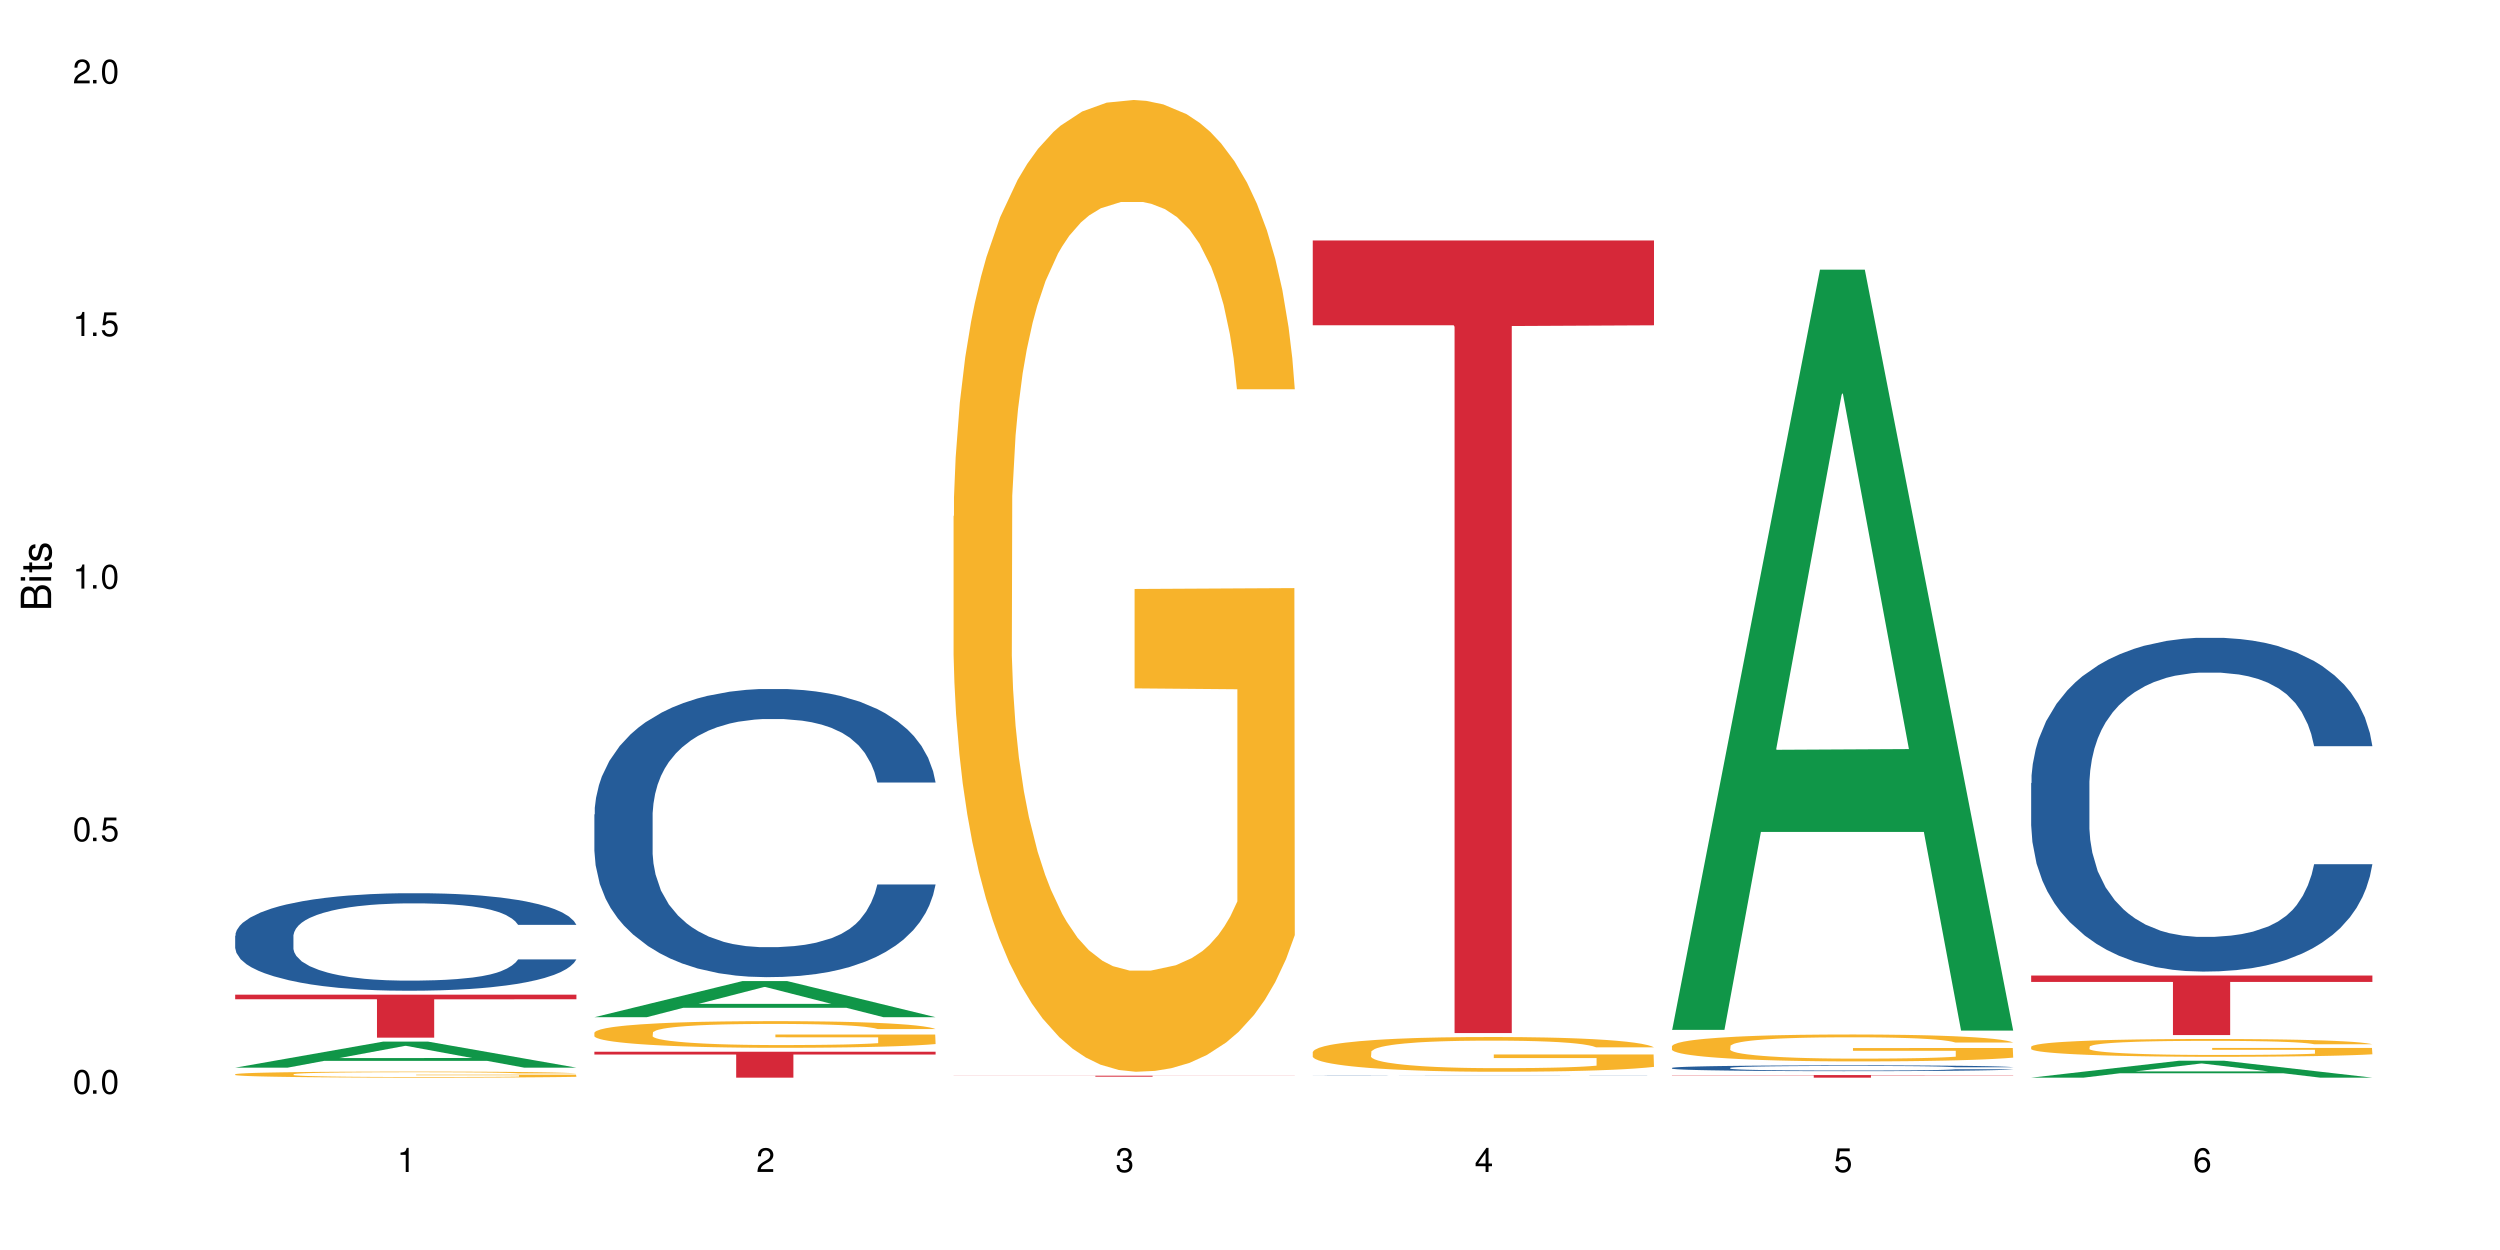
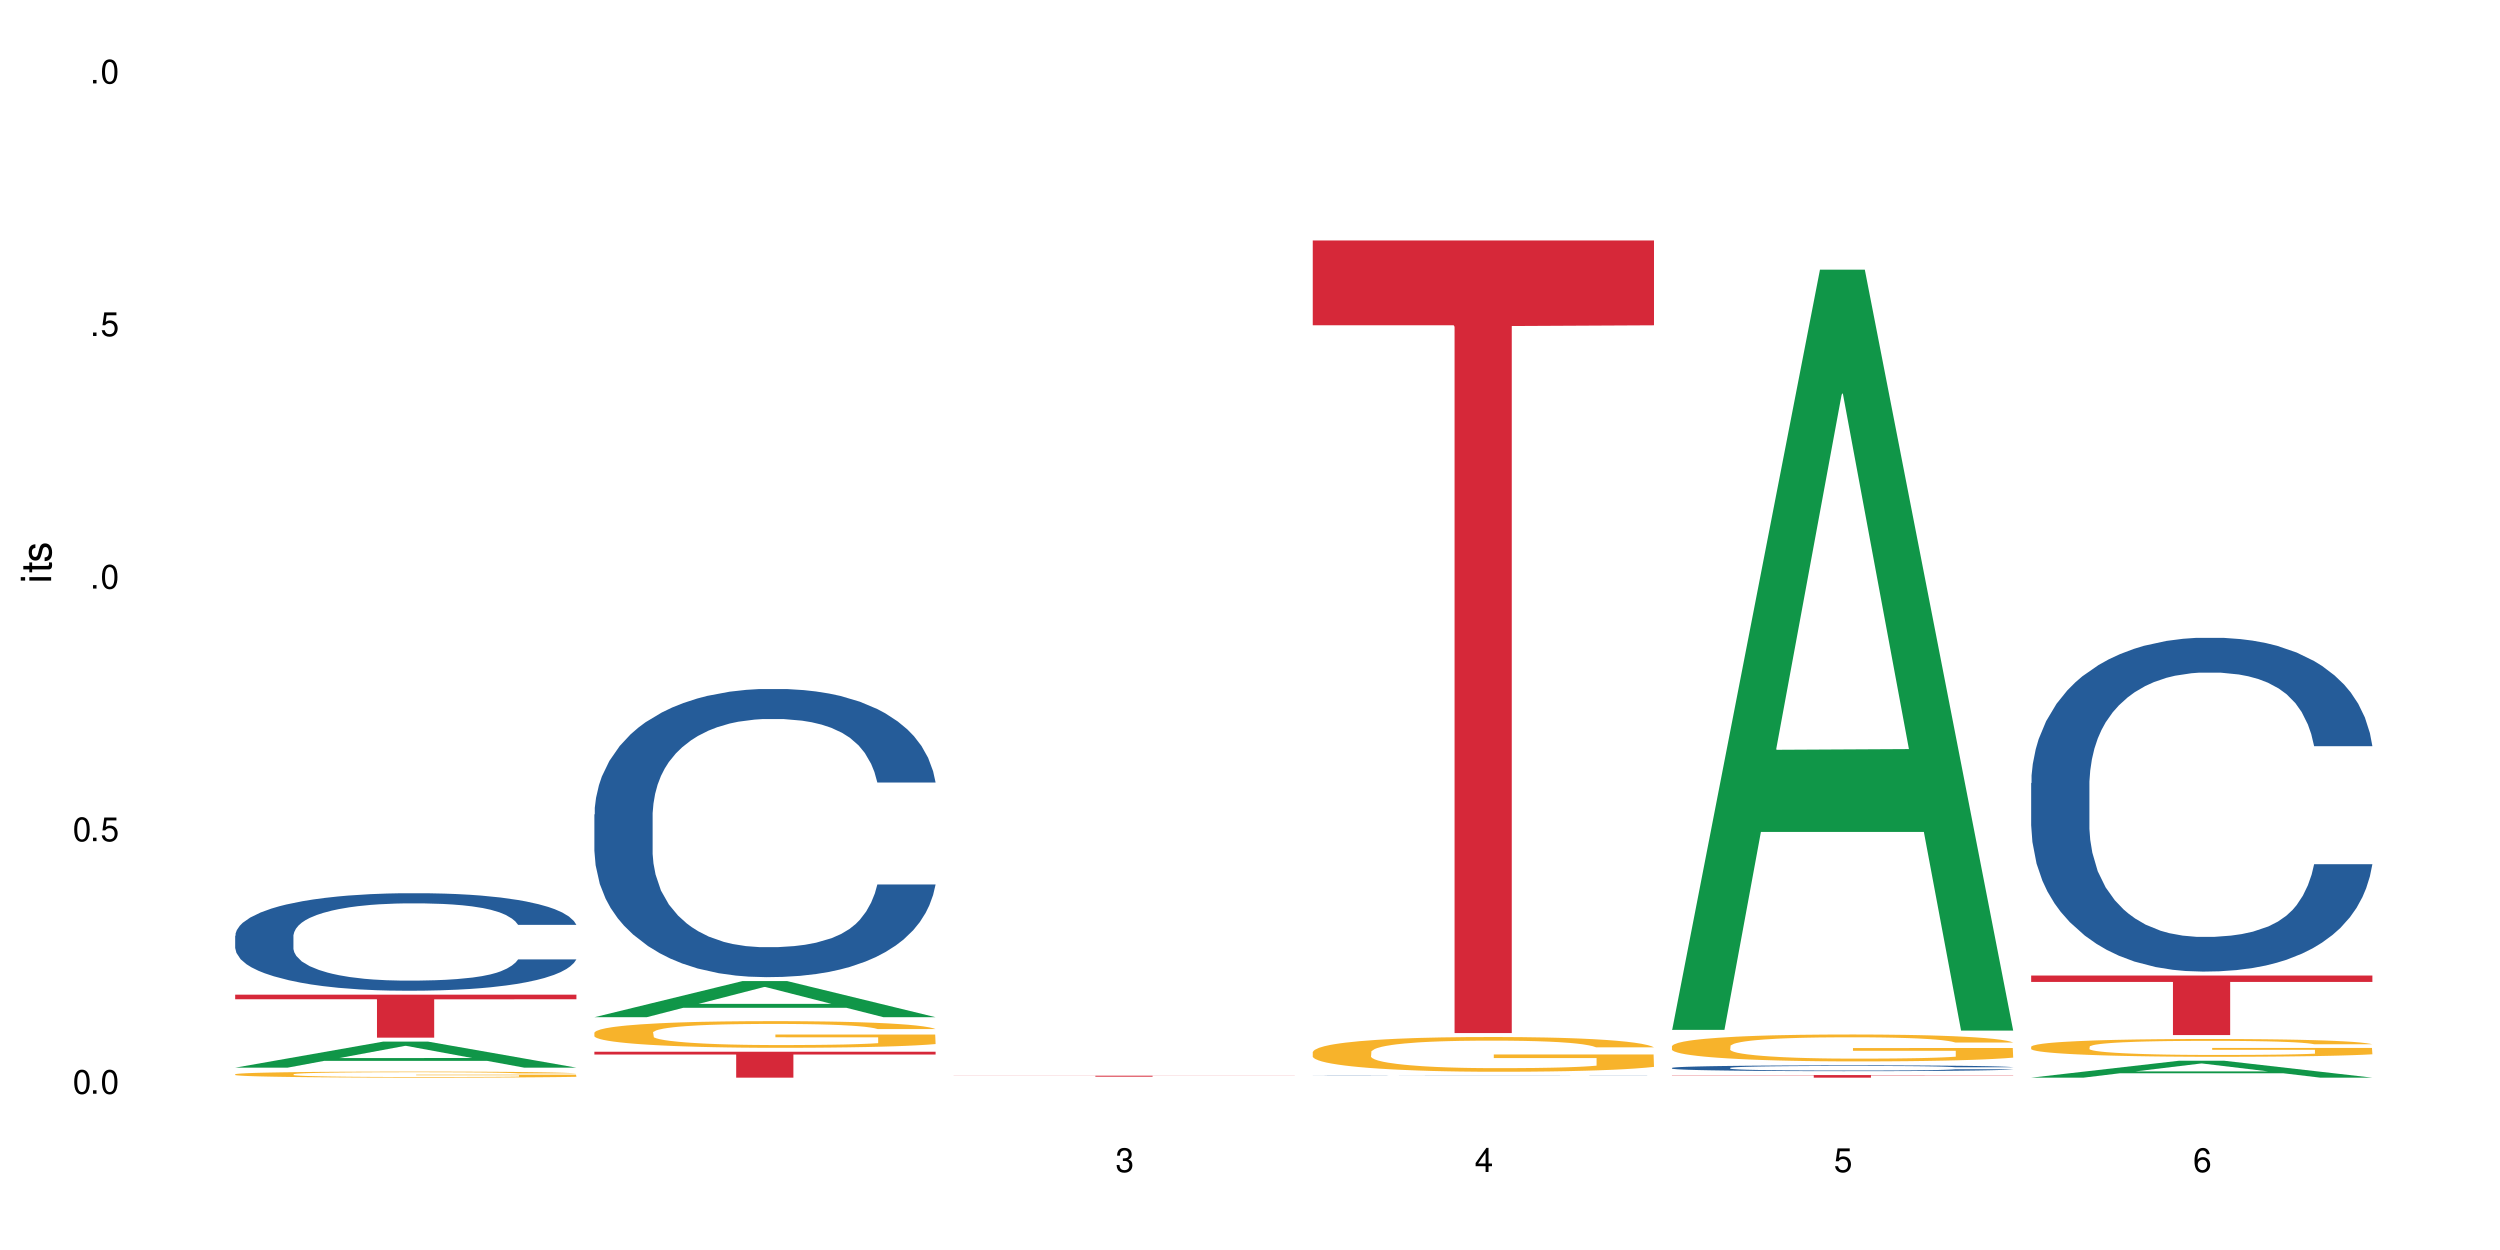
<svg xmlns="http://www.w3.org/2000/svg" xmlns:xlink="http://www.w3.org/1999/xlink" width="720" height="360" viewBox="0 0 720 360">
  <defs>
    <g>
      <g id="glyph-0-0">
</g>
      <g id="glyph-0-1">
        <path d="M 2.641 -6.938 C 2 -6.938 1.422 -6.656 1.078 -6.172 C 0.641 -5.562 0.406 -4.641 0.406 -3.359 C 0.406 -1.016 1.188 0.219 2.641 0.219 C 4.078 0.219 4.859 -1.016 4.859 -3.297 C 4.859 -4.641 4.656 -5.547 4.203 -6.172 C 3.844 -6.656 3.281 -6.938 2.641 -6.938 Z M 2.641 -6.188 C 3.547 -6.188 4 -5.25 4 -3.375 C 4 -1.406 3.562 -0.484 2.625 -0.484 C 1.734 -0.484 1.281 -1.438 1.281 -3.344 C 1.281 -5.25 1.734 -6.188 2.641 -6.188 Z M 2.641 -6.188 " />
      </g>
      <g id="glyph-0-2">
        <path d="M 1.828 -1 L 0.828 -1 L 0.828 0 L 1.828 0 Z M 1.828 -1 " />
      </g>
      <g id="glyph-0-3">
        <path d="M 4.562 -6.797 L 1.062 -6.797 L 0.547 -3.094 L 1.328 -3.094 C 1.719 -3.562 2.047 -3.734 2.578 -3.734 C 3.484 -3.734 4.062 -3.109 4.062 -2.094 C 4.062 -1.125 3.484 -0.531 2.578 -0.531 C 1.828 -0.531 1.375 -0.906 1.188 -1.672 L 0.328 -1.672 C 0.453 -1.109 0.547 -0.844 0.75 -0.594 C 1.125 -0.078 1.828 0.219 2.594 0.219 C 3.969 0.219 4.922 -0.781 4.922 -2.219 C 4.922 -3.562 4.031 -4.484 2.719 -4.484 C 2.25 -4.484 1.859 -4.359 1.469 -4.062 L 1.734 -5.969 L 4.562 -5.969 Z M 4.562 -6.797 " />
      </g>
      <g id="glyph-0-4">
-         <path d="M 2.484 -4.938 L 2.484 0 L 3.328 0 L 3.328 -6.938 L 2.766 -6.938 C 2.469 -5.875 2.281 -5.734 0.984 -5.562 L 0.984 -4.938 Z M 2.484 -4.938 " />
-       </g>
+         </g>
      <g id="glyph-0-5">
-         <path d="M 4.859 -0.828 L 1.281 -0.828 C 1.359 -1.406 1.672 -1.781 2.5 -2.281 L 3.469 -2.828 C 4.406 -3.344 4.906 -4.062 4.906 -4.906 C 4.906 -5.484 4.672 -6.031 4.266 -6.406 C 3.859 -6.766 3.375 -6.938 2.719 -6.938 C 1.859 -6.938 1.219 -6.625 0.844 -6.031 C 0.609 -5.672 0.5 -5.234 0.484 -4.531 L 1.328 -4.531 C 1.359 -5.016 1.406 -5.281 1.531 -5.516 C 1.75 -5.938 2.188 -6.203 2.703 -6.203 C 3.469 -6.203 4.031 -5.641 4.031 -4.891 C 4.031 -4.344 3.719 -3.859 3.125 -3.516 L 2.234 -3 C 0.812 -2.172 0.406 -1.531 0.328 -0.016 L 4.859 -0.016 Z M 4.859 -0.828 " />
-       </g>
+         </g>
      <g id="glyph-0-6">
        <path d="M 2.125 -3.188 L 2.578 -3.188 C 3.5 -3.188 3.984 -2.766 3.984 -1.922 C 3.984 -1.062 3.469 -0.531 2.594 -0.531 C 1.656 -0.531 1.203 -1 1.156 -2.016 L 0.312 -2.016 C 0.344 -1.453 0.438 -1.094 0.609 -0.781 C 0.953 -0.109 1.625 0.219 2.547 0.219 C 3.953 0.219 4.859 -0.625 4.859 -1.938 C 4.859 -2.828 4.516 -3.297 3.703 -3.594 C 4.344 -3.844 4.656 -4.328 4.656 -5.031 C 4.656 -6.219 3.875 -6.938 2.578 -6.938 C 1.203 -6.938 0.484 -6.172 0.453 -4.703 L 1.297 -4.703 C 1.312 -5.125 1.344 -5.359 1.453 -5.578 C 1.641 -5.969 2.062 -6.203 2.594 -6.203 C 3.344 -6.203 3.797 -5.75 3.797 -5 C 3.797 -4.516 3.609 -4.219 3.25 -4.047 C 3.016 -3.953 2.703 -3.922 2.125 -3.906 Z M 2.125 -3.188 " />
      </g>
      <g id="glyph-0-7">
        <path d="M 3.141 -1.672 L 3.141 0 L 3.984 0 L 3.984 -1.672 L 4.984 -1.672 L 4.984 -2.438 L 3.984 -2.438 L 3.984 -6.938 L 3.359 -6.938 L 0.266 -2.578 L 0.266 -1.672 Z M 3.141 -2.438 L 1 -2.438 L 3.141 -5.5 Z M 3.141 -2.438 " />
      </g>
      <g id="glyph-0-8">
        <path d="M 4.781 -5.125 C 4.609 -6.266 3.891 -6.938 2.844 -6.938 C 2.094 -6.938 1.422 -6.578 1.031 -5.953 C 0.594 -5.266 0.406 -4.422 0.406 -3.172 C 0.406 -2 0.578 -1.25 0.984 -0.641 C 1.359 -0.078 1.953 0.219 2.703 0.219 C 3.984 0.219 4.922 -0.75 4.922 -2.094 C 4.922 -3.375 4.062 -4.281 2.844 -4.281 C 2.172 -4.281 1.641 -4.031 1.281 -3.516 C 1.281 -5.234 1.828 -6.188 2.797 -6.188 C 3.391 -6.188 3.797 -5.797 3.938 -5.125 Z M 2.734 -3.531 C 3.547 -3.531 4.062 -2.953 4.062 -2.031 C 4.062 -1.156 3.484 -0.531 2.703 -0.531 C 1.922 -0.531 1.328 -1.188 1.328 -2.078 C 1.328 -2.938 1.906 -3.531 2.734 -3.531 Z M 2.734 -3.531 " />
      </g>
      <g id="glyph-1-0">
</g>
      <g id="glyph-1-1">
-         <path d="M 0 -0.953 L 0 -4.891 C 0 -5.719 -0.234 -6.344 -0.734 -6.797 C -1.188 -7.234 -1.812 -7.469 -2.5 -7.469 C -3.547 -7.469 -4.188 -7 -4.625 -5.875 C -4.984 -6.688 -5.625 -7.094 -6.531 -7.094 C -7.172 -7.094 -7.734 -6.859 -8.141 -6.391 C -8.562 -5.922 -8.75 -5.344 -8.75 -4.5 L -8.75 -0.953 Z M -4.984 -2.062 L -7.766 -2.062 L -7.766 -4.219 C -7.766 -4.844 -7.688 -5.203 -7.453 -5.5 C -7.219 -5.812 -6.859 -5.969 -6.375 -5.969 C -5.891 -5.969 -5.531 -5.812 -5.297 -5.5 C -5.062 -5.203 -4.984 -4.844 -4.984 -4.219 Z M -0.984 -2.062 L -4 -2.062 L -4 -4.781 C -4 -5.766 -3.438 -6.359 -2.484 -6.359 C -1.547 -6.359 -0.984 -5.766 -0.984 -4.781 Z M -0.984 -2.062 " />
-       </g>
+         </g>
      <g id="glyph-1-2">
        <path d="M -6.281 -1.797 L -6.281 -0.797 L 0 -0.797 L 0 -1.797 Z M -8.75 -1.797 L -8.75 -0.797 L -7.484 -0.797 L -7.484 -1.797 Z M -8.75 -1.797 " />
      </g>
      <g id="glyph-1-3">
        <path d="M -6.281 -3.047 L -6.281 -2.016 L -8.016 -2.016 L -8.016 -1.016 L -6.281 -1.016 L -6.281 -0.172 L -5.469 -0.172 L -5.469 -1.016 L -0.719 -1.016 C -0.078 -1.016 0.281 -1.453 0.281 -2.234 C 0.281 -2.5 0.25 -2.719 0.188 -3.047 L -0.641 -3.047 C -0.609 -2.906 -0.594 -2.766 -0.594 -2.562 C -0.594 -2.141 -0.719 -2.016 -1.156 -2.016 L -5.469 -2.016 L -5.469 -3.047 Z M -6.281 -3.047 " />
      </g>
      <g id="glyph-1-4">
        <path d="M -4.531 -5.25 C -5.766 -5.25 -6.469 -4.422 -6.469 -2.969 C -6.469 -1.516 -5.719 -0.562 -4.547 -0.562 C -3.562 -0.562 -3.094 -1.062 -2.734 -2.562 L -2.516 -3.484 C -2.344 -4.188 -2.094 -4.469 -1.641 -4.469 C -1.047 -4.469 -0.641 -3.875 -0.641 -3 C -0.641 -2.453 -0.797 -2 -1.062 -1.75 C -1.25 -1.594 -1.422 -1.531 -1.875 -1.469 L -1.875 -0.406 C -0.422 -0.453 0.281 -1.266 0.281 -2.922 C 0.281 -4.5 -0.5 -5.516 -1.719 -5.516 C -2.656 -5.516 -3.172 -4.984 -3.469 -3.734 L -3.703 -2.766 C -3.891 -1.953 -4.156 -1.609 -4.594 -1.609 C -5.188 -1.609 -5.547 -2.125 -5.547 -2.938 C -5.547 -3.75 -5.203 -4.172 -4.531 -4.203 Z M -4.531 -5.25 " />
      </g>
    </g>
  </defs>
  <rect x="-72" y="-36" width="864" height="432" fill="rgb(100%, 100%, 100%)" fill-opacity="1" />
  <path fill-rule="nonzero" fill="rgb(6.275%, 58.824%, 28.235%)" fill-opacity="1" d="M 67.73 307.48 L 67.836 307.473 L 110.359 299.984 L 123.273 299.984 L 166.008 307.488 L 150.992 307.488 L 140.281 305.531 L 93.352 305.531 L 82.852 307.48 L 67.73 307.48 L 97.863 304.719 L 135.977 304.711 L 116.973 301.211 L 116.766 301.203 L 116.555 301.227 L 97.758 304.711 L 97.863 304.719 Z M 67.73 307.48 " />
  <path fill-rule="nonzero" fill="rgb(14.51%, 36.078%, 60%)" fill-opacity="1" d="M 67.73 269.477 L 67.852 269.449 L 67.852 268.832 L 68.211 267.859 L 69.051 266.625 L 69.887 265.777 L 72.047 264.266 L 75.043 262.801 L 78.156 261.672 L 80.434 261.004 L 82.473 260.492 L 87.145 259.543 L 90.145 259.055 L 93.379 258.617 L 97.332 258.184 L 100.211 257.926 L 106.684 257.516 L 111.477 257.336 L 115.191 257.258 L 123.223 257.258 L 128.016 257.359 L 131.492 257.488 L 135.324 257.695 L 138.562 257.926 L 144.195 258.488 L 149.227 259.207 L 151.504 259.617 L 155.102 260.414 L 157.855 261.184 L 159.773 261.852 L 161.934 262.801 L 163.848 263.957 L 165.289 265.266 L 166.008 266.371 L 149.227 266.371 L 148.391 265.344 L 147.43 264.547 L 145.633 263.496 L 143.836 262.75 L 141.316 262.008 L 139.039 261.52 L 135.926 261.031 L 133.168 260.723 L 130.293 260.492 L 127.535 260.336 L 122.262 260.184 L 116.148 260.184 L 113.871 260.234 L 109.199 260.441 L 106.684 260.621 L 103.086 260.98 L 100.57 261.312 L 97.574 261.828 L 95.535 262.262 L 93.02 262.93 L 91.223 263.52 L 89.184 264.367 L 87.984 265.008 L 86.906 265.727 L 85.949 266.574 L 85.23 267.473 L 84.75 268.422 L 84.508 269.348 L 84.508 273.324 L 84.75 274.25 L 85.348 275.328 L 86.906 276.891 L 89.184 278.254 L 91.82 279.332 L 94.336 280.102 L 95.777 280.461 L 97.691 280.871 L 100.688 281.383 L 105.004 281.898 L 107.52 282.102 L 111.355 282.309 L 115.312 282.41 L 120.586 282.41 L 125.258 282.309 L 128.375 282.18 L 131.609 281.973 L 136.043 281.539 L 138.801 281.129 L 141.199 280.641 L 142.996 280.152 L 144.195 279.742 L 145.992 278.945 L 147.43 278.074 L 148.508 277.176 L 149.227 276.301 L 166.008 276.301 L 165.289 277.328 L 164.207 278.328 L 163.129 279.074 L 161.453 279.973 L 159.535 280.77 L 156.777 281.668 L 154.5 282.258 L 151.504 282.898 L 148.75 283.387 L 145.754 283.82 L 141.316 284.336 L 138.441 284.594 L 135.324 284.824 L 131.609 285.027 L 126.938 285.207 L 121.902 285.312 L 117.227 285.336 L 112.195 285.285 L 108.48 285.184 L 103.566 284.953 L 97.453 284.488 L 93.02 284 L 89.543 283.516 L 86.547 283 L 83.191 282.309 L 78.875 281.18 L 76.238 280.305 L 74.441 279.586 L 72.406 278.586 L 70.969 277.688 L 69.289 276.25 L 68.09 274.43 L 67.73 273.016 Z M 67.73 269.477 " />
  <path fill-rule="nonzero" fill="rgb(96.863%, 70.196%, 16.863%)" fill-opacity="1" d="M 67.73 309.367 L 67.852 309.367 L 67.852 309.332 L 68.332 309.262 L 69.527 309.164 L 71.086 309.082 L 72.766 309.02 L 73.844 308.984 L 75.641 308.938 L 77.199 308.902 L 81.152 308.828 L 86.188 308.762 L 88.945 308.734 L 92.059 308.707 L 96.496 308.676 L 98.531 308.664 L 104.766 308.641 L 111.836 308.625 L 119.625 308.617 L 123.223 308.621 L 128.133 308.625 L 134.848 308.645 L 138.68 308.66 L 141.676 308.676 L 144.793 308.695 L 148.629 308.73 L 152.223 308.766 L 155.102 308.805 L 157.977 308.852 L 160.375 308.906 L 162.41 308.961 L 164.207 309.027 L 165.289 309.082 L 166.008 309.141 L 149.348 309.141 L 148.391 309.082 L 147.309 309.039 L 145.512 308.988 L 143.715 308.949 L 141.918 308.918 L 138.562 308.879 L 135.684 308.852 L 132.09 308.828 L 128.613 308.816 L 124.66 308.805 L 122.262 308.801 L 115.91 308.801 L 110.156 308.812 L 106.801 308.824 L 104.406 308.84 L 101.047 308.863 L 99.012 308.883 L 97.812 308.895 L 94.219 308.945 L 91.82 308.988 L 90.504 309.02 L 88.824 309.066 L 87.625 309.109 L 86.309 309.176 L 85.59 309.223 L 84.629 309.332 L 84.508 309.617 L 84.871 309.68 L 85.59 309.742 L 86.547 309.801 L 87.984 309.863 L 89.422 309.906 L 91.941 309.969 L 94.098 310.012 L 95.777 310.039 L 99.012 310.082 L 100.328 310.098 L 103.445 310.125 L 106.684 310.148 L 110.637 310.168 L 113.633 310.176 L 118.426 310.184 L 124.539 310.184 L 131.73 310.176 L 136.285 310.16 L 139.398 310.148 L 141.438 310.137 L 143.953 310.121 L 145.754 310.105 L 147.43 310.086 L 149.469 310.059 L 149.469 309.68 L 119.863 309.676 L 119.863 309.496 L 165.887 309.496 L 166.008 310.121 L 163.488 310.164 L 160.375 310.203 L 157.379 310.234 L 154.262 310.262 L 149.828 310.293 L 146.23 310.312 L 140.719 310.336 L 135.684 310.348 L 130.41 310.359 L 125.738 310.363 L 120.223 310.367 L 115.312 310.363 L 110.039 310.352 L 105.844 310.34 L 102.008 310.324 L 98.172 310.305 L 93.379 310.27 L 90.262 310.242 L 87.027 310.211 L 83.789 310.168 L 80.914 310.125 L 78.996 310.094 L 77.078 310.055 L 75.043 310.008 L 73.125 309.953 L 71.688 309.902 L 70.367 309.848 L 69.41 309.793 L 68.449 309.723 L 67.969 309.664 L 67.73 309.617 Z M 67.73 309.367 " />
  <path fill-rule="nonzero" fill="rgb(83.922%, 15.686%, 22.353%)" fill-opacity="1" d="M 67.73 286.469 L 166.008 286.469 L 166.008 287.793 L 125.047 287.805 L 125.047 298.855 L 108.57 298.855 L 108.57 287.816 L 108.332 287.793 L 67.73 287.793 Z M 67.73 286.469 " />
  <path fill-rule="nonzero" fill="rgb(6.275%, 58.824%, 28.235%)" fill-opacity="1" d="M 171.18 292.945 L 171.285 292.938 L 213.809 282.555 L 226.723 282.555 L 269.453 292.957 L 254.441 292.957 L 243.73 290.242 L 196.797 290.242 L 186.297 292.945 L 171.18 292.945 L 201.312 289.117 L 239.426 289.109 L 220.422 284.254 L 220.211 284.246 L 220 284.273 L 201.207 289.109 L 201.312 289.117 Z M 171.18 292.945 " />
  <path fill-rule="nonzero" fill="rgb(14.51%, 36.078%, 60%)" fill-opacity="1" d="M 171.18 234.551 L 171.297 234.477 L 171.297 232.656 L 171.66 229.773 L 172.496 226.133 L 173.336 223.629 L 175.492 219.156 L 178.488 214.832 L 181.605 211.492 L 183.883 209.523 L 185.922 208.004 L 190.594 205.199 L 193.59 203.758 L 196.828 202.469 L 200.781 201.18 L 203.656 200.422 L 210.129 199.207 L 214.922 198.676 L 218.641 198.449 L 226.668 198.449 L 231.461 198.75 L 234.938 199.133 L 238.773 199.738 L 242.008 200.422 L 247.641 202.09 L 252.676 204.211 L 254.953 205.426 L 258.547 207.777 L 261.305 210.055 L 263.223 212.023 L 265.379 214.832 L 267.297 218.246 L 268.734 222.113 L 269.453 225.375 L 252.676 225.375 L 251.836 222.34 L 250.879 219.988 L 249.082 216.879 L 247.281 214.68 L 244.766 212.48 L 242.488 211.039 L 239.371 209.598 L 236.617 208.688 L 233.738 208.004 L 230.984 207.551 L 225.711 207.094 L 219.598 207.094 L 217.32 207.246 L 212.645 207.852 L 210.129 208.383 L 206.535 209.445 L 204.016 210.434 L 201.02 211.949 L 198.984 213.238 L 196.469 215.211 L 194.668 216.957 L 192.633 219.457 L 191.434 221.355 L 190.355 223.477 L 189.395 225.98 L 188.676 228.637 L 188.199 231.441 L 187.957 234.172 L 187.957 245.93 L 188.199 248.66 L 188.797 251.844 L 190.355 256.473 L 192.633 260.492 L 195.27 263.676 L 197.785 265.953 L 199.223 267.016 L 201.141 268.227 L 204.137 269.746 L 208.453 271.262 L 210.969 271.867 L 214.805 272.477 L 218.758 272.777 L 224.031 272.777 L 228.707 272.477 L 231.82 272.098 L 235.059 271.488 L 239.492 270.199 L 242.25 268.984 L 244.645 267.547 L 246.445 266.105 L 247.641 264.891 L 249.441 262.539 L 250.879 259.961 L 251.957 257.305 L 252.676 254.727 L 269.453 254.727 L 268.734 257.762 L 267.656 260.719 L 266.578 262.918 L 264.898 265.574 L 262.984 267.926 L 260.227 270.578 L 257.949 272.324 L 254.953 274.219 L 252.195 275.66 L 249.199 276.949 L 244.766 278.469 L 241.891 279.227 L 238.773 279.91 L 235.059 280.516 L 230.383 281.047 L 225.352 281.348 L 220.676 281.426 L 215.645 281.273 L 211.926 280.969 L 207.012 280.289 L 200.902 278.922 L 196.469 277.48 L 192.992 276.039 L 189.996 274.523 L 186.641 272.477 L 182.324 269.137 L 179.688 266.559 L 177.891 264.434 L 175.852 261.477 L 174.414 258.824 L 172.738 254.574 L 171.539 249.191 L 171.18 245.02 Z M 171.18 234.551 " />
-   <path fill-rule="nonzero" fill="rgb(96.863%, 70.196%, 16.863%)" fill-opacity="1" d="M 171.18 297.379 L 171.297 297.371 L 171.297 297.23 L 171.777 296.914 L 172.977 296.48 L 174.535 296.121 L 176.211 295.844 L 177.293 295.695 L 179.09 295.484 L 180.648 295.328 L 184.602 295.012 L 189.637 294.719 L 192.391 294.594 L 195.508 294.473 L 199.941 294.34 L 201.98 294.289 L 208.211 294.18 L 215.281 294.109 L 223.074 294.086 L 226.668 294.094 L 231.582 294.121 L 238.293 294.199 L 242.129 294.27 L 245.125 294.34 L 248.242 294.43 L 252.078 294.57 L 255.672 294.738 L 258.547 294.91 L 261.426 295.117 L 263.82 295.344 L 265.859 295.59 L 267.656 295.883 L 268.734 296.129 L 269.453 296.375 L 252.797 296.375 L 251.836 296.129 L 250.758 295.941 L 248.961 295.707 L 247.164 295.539 L 245.363 295.406 L 242.008 295.223 L 239.133 295.113 L 235.539 295.012 L 232.062 294.949 L 228.105 294.91 L 225.711 294.895 L 219.359 294.895 L 213.605 294.945 L 210.25 295 L 207.852 295.055 L 204.496 295.16 L 202.461 295.246 L 201.262 295.301 L 197.664 295.52 L 195.27 295.715 L 193.949 295.848 L 192.273 296.059 L 191.074 296.25 L 189.754 296.531 L 189.035 296.742 L 188.078 297.219 L 187.957 298.48 L 188.316 298.75 L 189.035 299.035 L 189.996 299.289 L 191.434 299.555 L 192.871 299.758 L 195.387 300.031 L 197.547 300.215 L 199.223 300.336 L 202.461 300.523 L 203.777 300.586 L 206.895 300.715 L 210.129 300.812 L 214.086 300.895 L 217.082 300.938 L 221.875 300.973 L 227.988 300.973 L 235.18 300.93 L 239.73 300.875 L 242.848 300.82 L 244.887 300.77 L 247.402 300.691 L 249.199 300.621 L 250.879 300.547 L 252.914 300.426 L 252.914 298.75 L 223.312 298.742 L 223.312 297.953 L 269.336 297.949 L 269.453 300.691 L 266.938 300.883 L 263.82 301.066 L 260.824 301.207 L 257.711 301.324 L 253.273 301.457 L 249.68 301.543 L 244.168 301.641 L 239.133 301.703 L 233.859 301.746 L 229.184 301.766 L 223.672 301.773 L 218.758 301.762 L 213.484 301.719 L 209.289 301.66 L 205.457 301.59 L 201.621 301.5 L 196.828 301.352 L 193.711 301.234 L 190.473 301.086 L 187.238 300.91 L 184.363 300.723 L 182.445 300.574 L 180.527 300.406 L 178.488 300.195 L 176.57 299.957 L 175.133 299.738 L 173.816 299.492 L 172.855 299.262 L 171.898 298.945 L 171.418 298.691 L 171.18 298.473 Z M 171.18 297.379 " />
+   <path fill-rule="nonzero" fill="rgb(96.863%, 70.196%, 16.863%)" fill-opacity="1" d="M 171.18 297.379 L 171.297 297.371 L 171.297 297.23 L 171.777 296.914 L 172.977 296.48 L 174.535 296.121 L 176.211 295.844 L 177.293 295.695 L 179.09 295.484 L 180.648 295.328 L 184.602 295.012 L 189.637 294.719 L 192.391 294.594 L 195.508 294.473 L 199.941 294.34 L 201.98 294.289 L 208.211 294.18 L 215.281 294.109 L 223.074 294.086 L 226.668 294.094 L 231.582 294.121 L 238.293 294.199 L 242.129 294.27 L 245.125 294.34 L 248.242 294.43 L 252.078 294.57 L 255.672 294.738 L 258.547 294.91 L 261.426 295.117 L 263.82 295.344 L 265.859 295.59 L 267.656 295.883 L 268.734 296.129 L 269.453 296.375 L 252.797 296.375 L 251.836 296.129 L 250.758 295.941 L 248.961 295.707 L 247.164 295.539 L 245.363 295.406 L 242.008 295.223 L 239.133 295.113 L 235.539 295.012 L 232.062 294.949 L 228.105 294.91 L 225.711 294.895 L 219.359 294.895 L 213.605 294.945 L 210.25 295 L 207.852 295.055 L 204.496 295.16 L 202.461 295.246 L 201.262 295.301 L 197.664 295.52 L 195.27 295.715 L 193.949 295.848 L 192.273 296.059 L 191.074 296.25 L 189.754 296.531 L 189.035 296.742 L 188.078 297.219 L 188.316 298.75 L 189.035 299.035 L 189.996 299.289 L 191.434 299.555 L 192.871 299.758 L 195.387 300.031 L 197.547 300.215 L 199.223 300.336 L 202.461 300.523 L 203.777 300.586 L 206.895 300.715 L 210.129 300.812 L 214.086 300.895 L 217.082 300.938 L 221.875 300.973 L 227.988 300.973 L 235.18 300.93 L 239.73 300.875 L 242.848 300.82 L 244.887 300.77 L 247.402 300.691 L 249.199 300.621 L 250.879 300.547 L 252.914 300.426 L 252.914 298.75 L 223.312 298.742 L 223.312 297.953 L 269.336 297.949 L 269.453 300.691 L 266.938 300.883 L 263.82 301.066 L 260.824 301.207 L 257.711 301.324 L 253.273 301.457 L 249.68 301.543 L 244.168 301.641 L 239.133 301.703 L 233.859 301.746 L 229.184 301.766 L 223.672 301.773 L 218.758 301.762 L 213.484 301.719 L 209.289 301.66 L 205.457 301.59 L 201.621 301.5 L 196.828 301.352 L 193.711 301.234 L 190.473 301.086 L 187.238 300.91 L 184.363 300.723 L 182.445 300.574 L 180.527 300.406 L 178.488 300.195 L 176.57 299.957 L 175.133 299.738 L 173.816 299.492 L 172.855 299.262 L 171.898 298.945 L 171.418 298.691 L 171.18 298.473 Z M 171.18 297.379 " />
  <path fill-rule="nonzero" fill="rgb(83.922%, 15.686%, 22.353%)" fill-opacity="1" d="M 171.18 302.906 L 269.453 302.906 L 269.453 303.703 L 228.496 303.711 L 228.496 310.367 L 212.02 310.367 L 212.02 303.719 L 211.777 303.703 L 171.18 303.703 Z M 171.18 302.906 " />
-   <path fill-rule="nonzero" fill="rgb(96.863%, 70.196%, 16.863%)" fill-opacity="1" d="M 274.629 148.668 L 274.746 148.41 L 274.746 143.297 L 275.227 131.797 L 276.426 115.949 L 277.984 102.914 L 279.66 92.691 L 280.738 87.324 L 282.535 79.656 L 284.094 74.031 L 288.051 62.531 L 293.082 51.797 L 295.84 47.195 L 298.957 42.852 L 303.391 37.992 L 305.43 36.203 L 311.66 32.113 L 318.73 29.559 L 326.52 28.793 L 330.117 29.047 L 335.031 30.07 L 341.742 32.883 L 345.578 35.438 L 348.574 37.992 L 351.688 41.316 L 355.523 46.43 L 359.121 52.562 L 361.996 58.695 L 364.871 66.363 L 367.27 74.543 L 369.309 83.488 L 371.105 94.223 L 372.184 103.172 L 372.902 112.117 L 356.242 112.117 L 355.285 103.172 L 354.207 96.27 L 352.41 87.836 L 350.609 81.699 L 348.812 76.844 L 345.457 70.199 L 342.582 66.109 L 338.984 62.531 L 335.512 60.23 L 331.555 58.695 L 329.156 58.184 L 322.805 58.184 L 317.055 59.973 L 313.699 62.02 L 311.301 64.062 L 307.945 67.898 L 305.906 70.965 L 304.707 73.012 L 301.113 80.934 L 298.715 88.09 L 297.398 92.945 L 295.719 100.613 L 294.523 107.516 L 293.203 117.738 L 292.484 125.406 L 291.527 142.789 L 291.406 188.793 L 291.766 198.508 L 292.484 208.988 L 293.441 218.188 L 294.883 227.902 L 296.32 235.312 L 298.836 245.281 L 300.992 251.926 L 302.672 256.273 L 305.906 263.172 L 307.227 265.473 L 310.34 270.074 L 313.578 273.652 L 317.531 276.719 L 320.527 278.254 L 325.324 279.531 L 331.434 279.531 L 338.625 277.996 L 343.18 275.953 L 346.297 273.91 L 348.332 272.117 L 350.852 269.309 L 352.648 266.75 L 354.324 263.941 L 356.363 259.594 L 356.363 198.508 L 326.762 198.25 L 326.762 169.625 L 372.781 169.371 L 372.902 269.309 L 370.387 276.207 L 367.27 282.855 L 364.273 287.965 L 361.156 292.312 L 356.723 297.168 L 353.129 300.234 L 347.613 303.812 L 342.582 306.113 L 337.309 307.648 L 332.633 308.414 L 327.121 308.668 L 322.207 308.156 L 316.934 306.625 L 312.738 304.578 L 308.902 302.023 L 305.07 298.699 L 300.273 293.332 L 297.16 288.988 L 293.922 283.621 L 290.688 277.23 L 287.809 270.328 L 285.895 264.961 L 283.977 258.828 L 281.938 251.16 L 280.02 242.469 L 278.582 234.547 L 277.262 225.602 L 276.305 217.164 L 275.348 205.664 L 274.867 196.461 L 274.629 188.539 Z M 274.629 148.668 " />
  <path fill-rule="nonzero" fill="rgb(83.922%, 15.686%, 22.353%)" fill-opacity="1" d="M 274.629 309.801 L 372.902 309.801 L 372.902 309.832 L 331.945 309.832 L 331.945 310.082 L 315.465 310.082 L 315.465 309.832 L 274.629 309.832 Z M 274.629 309.801 " />
  <path fill-rule="nonzero" fill="rgb(14.51%, 36.078%, 60%)" fill-opacity="1" d="M 378.074 309.836 L 378.195 309.836 L 378.195 309.832 L 378.555 309.832 L 379.395 309.828 L 380.23 309.824 L 382.391 309.82 L 385.387 309.816 L 388.5 309.812 L 390.777 309.812 L 392.816 309.809 L 397.492 309.809 L 400.488 309.805 L 407.676 309.805 L 410.555 309.801 L 448.906 309.801 L 454.539 309.805 L 459.57 309.805 L 461.848 309.809 L 465.445 309.809 L 468.199 309.812 L 470.117 309.812 L 472.277 309.816 L 474.191 309.82 L 475.633 309.824 L 476.352 309.828 L 459.57 309.828 L 458.734 309.824 L 457.773 309.82 L 455.977 309.82 L 454.18 309.816 L 451.66 309.812 L 446.27 309.812 L 443.512 309.809 L 417.027 309.809 L 413.43 309.812 L 407.918 309.812 L 405.879 309.816 L 403.363 309.816 L 401.566 309.82 L 399.527 309.82 L 398.328 309.824 L 397.25 309.824 L 396.293 309.828 L 395.574 309.828 L 395.094 309.832 L 394.855 309.836 L 394.855 309.848 L 395.094 309.848 L 395.691 309.852 L 397.25 309.855 L 399.527 309.859 L 402.164 309.863 L 404.68 309.867 L 408.035 309.867 L 411.035 309.871 L 446.387 309.871 L 449.145 309.867 L 453.34 309.867 L 454.539 309.863 L 456.336 309.863 L 457.773 309.859 L 458.852 309.859 L 459.57 309.855 L 476.352 309.855 L 475.633 309.859 L 474.555 309.859 L 473.473 309.863 L 471.797 309.867 L 469.879 309.867 L 467.121 309.871 L 464.844 309.871 L 461.848 309.875 L 456.098 309.875 L 451.66 309.879 L 437.281 309.879 L 432.246 309.883 L 427.574 309.883 L 422.539 309.879 L 403.363 309.879 L 399.887 309.875 L 396.891 309.875 L 393.535 309.871 L 389.223 309.867 L 386.586 309.867 L 384.785 309.863 L 382.75 309.863 L 381.312 309.859 L 379.633 309.855 L 378.434 309.852 L 378.074 309.848 Z M 378.074 309.836 " />
  <path fill-rule="nonzero" fill="rgb(96.863%, 70.196%, 16.863%)" fill-opacity="1" d="M 378.074 302.945 L 378.195 302.938 L 378.195 302.754 L 378.676 302.344 L 379.871 301.773 L 381.43 301.309 L 383.109 300.941 L 384.188 300.75 L 385.984 300.477 L 387.543 300.277 L 391.496 299.863 L 396.531 299.48 L 399.289 299.316 L 402.402 299.16 L 406.84 298.988 L 408.875 298.922 L 415.109 298.777 L 422.18 298.684 L 429.969 298.656 L 433.566 298.668 L 438.48 298.703 L 445.191 298.805 L 449.023 298.895 L 452.02 298.988 L 455.137 299.105 L 458.973 299.289 L 462.566 299.508 L 465.445 299.727 L 468.32 300 L 470.719 300.293 L 472.754 300.613 L 474.555 300.996 L 475.633 301.316 L 476.352 301.637 L 459.691 301.637 L 458.734 301.316 L 457.652 301.07 L 455.855 300.77 L 454.059 300.551 L 452.262 300.375 L 448.906 300.137 L 446.027 299.992 L 442.434 299.863 L 438.957 299.781 L 435.004 299.727 L 432.605 299.707 L 426.254 299.707 L 420.5 299.773 L 417.145 299.848 L 414.75 299.918 L 411.395 300.055 L 409.355 300.164 L 408.156 300.238 L 404.562 300.523 L 402.164 300.777 L 400.848 300.953 L 399.168 301.227 L 397.969 301.473 L 396.652 301.84 L 395.934 302.113 L 394.973 302.734 L 394.855 304.383 L 395.215 304.73 L 395.934 305.105 L 396.891 305.434 L 398.328 305.781 L 399.766 306.047 L 402.285 306.402 L 404.441 306.641 L 406.121 306.797 L 409.355 307.043 L 410.672 307.125 L 413.789 307.289 L 417.027 307.418 L 420.98 307.527 L 423.977 307.582 L 428.77 307.629 L 434.883 307.629 L 442.074 307.574 L 446.629 307.5 L 449.746 307.426 L 451.781 307.363 L 454.297 307.262 L 456.098 307.172 L 457.773 307.07 L 459.812 306.914 L 459.812 304.73 L 430.211 304.719 L 430.211 303.695 L 476.23 303.688 L 476.352 307.262 L 473.832 307.508 L 470.719 307.746 L 467.723 307.93 L 464.605 308.086 L 460.172 308.258 L 456.574 308.367 L 451.062 308.496 L 446.027 308.578 L 440.754 308.633 L 436.082 308.66 L 430.57 308.668 L 425.656 308.652 L 420.383 308.598 L 416.188 308.523 L 412.352 308.434 L 408.516 308.312 L 403.723 308.121 L 400.605 307.965 L 397.371 307.773 L 394.133 307.547 L 391.258 307.297 L 389.34 307.105 L 387.422 306.887 L 385.387 306.613 L 383.469 306.301 L 382.031 306.02 L 380.711 305.699 L 379.754 305.395 L 378.793 304.984 L 378.316 304.656 L 378.074 304.371 Z M 378.074 302.945 " />
  <path fill-rule="nonzero" fill="rgb(83.922%, 15.686%, 22.353%)" fill-opacity="1" d="M 378.074 69.246 L 476.352 69.246 L 476.352 93.684 L 435.391 93.898 L 435.391 297.527 L 418.914 297.527 L 418.914 94.113 L 418.676 93.684 L 378.074 93.684 Z M 378.074 69.246 " />
  <path fill-rule="nonzero" fill="rgb(6.275%, 58.824%, 28.235%)" fill-opacity="1" d="M 481.523 296.598 L 481.629 296.391 L 524.152 77.668 L 537.066 77.668 L 579.797 296.805 L 564.785 296.805 L 554.074 239.602 L 507.141 239.602 L 496.641 296.598 L 481.523 296.598 L 511.656 215.941 L 549.77 215.734 L 530.766 113.473 L 530.555 113.266 L 530.348 113.883 L 511.551 215.734 L 511.656 215.941 Z M 481.523 296.598 " />
  <path fill-rule="nonzero" fill="rgb(14.51%, 36.078%, 60%)" fill-opacity="1" d="M 481.523 307.547 L 481.645 307.547 L 481.645 307.512 L 482.004 307.453 L 482.84 307.379 L 483.68 307.328 L 485.836 307.238 L 488.832 307.152 L 491.949 307.082 L 494.227 307.043 L 496.266 307.012 L 500.938 306.957 L 503.934 306.926 L 507.172 306.902 L 511.125 306.875 L 514 306.859 L 520.473 306.836 L 525.27 306.824 L 528.984 306.82 L 537.012 306.82 L 541.809 306.824 L 545.281 306.832 L 549.117 306.848 L 552.352 306.859 L 557.984 306.895 L 563.02 306.938 L 565.297 306.961 L 568.891 307.008 L 571.648 307.055 L 573.566 307.094 L 575.723 307.152 L 577.641 307.219 L 579.078 307.297 L 579.797 307.363 L 563.02 307.363 L 562.18 307.301 L 561.223 307.254 L 559.426 307.191 L 557.625 307.148 L 555.109 307.102 L 552.832 307.074 L 549.715 307.043 L 546.961 307.027 L 544.082 307.012 L 541.328 307.004 L 536.055 306.996 L 527.664 306.996 L 522.992 307.008 L 520.473 307.02 L 516.879 307.043 L 514.363 307.062 L 511.367 307.094 L 509.328 307.117 L 506.812 307.156 L 505.012 307.195 L 502.977 307.242 L 501.777 307.281 L 500.699 307.324 L 499.738 307.375 L 499.02 307.43 L 498.543 307.484 L 498.301 307.539 L 498.301 307.777 L 498.543 307.832 L 499.141 307.898 L 500.699 307.992 L 502.977 308.074 L 505.613 308.137 L 508.129 308.184 L 509.566 308.203 L 511.484 308.227 L 514.48 308.258 L 518.797 308.289 L 521.312 308.301 L 525.148 308.312 L 529.102 308.32 L 534.375 308.32 L 539.051 308.312 L 542.168 308.305 L 545.402 308.293 L 549.836 308.27 L 552.594 308.242 L 554.988 308.215 L 556.789 308.188 L 557.984 308.16 L 559.785 308.113 L 561.223 308.062 L 562.301 308.008 L 563.02 307.957 L 579.797 307.957 L 579.078 308.016 L 578 308.078 L 576.922 308.121 L 575.246 308.176 L 573.328 308.223 L 570.57 308.277 L 568.293 308.312 L 565.297 308.348 L 562.539 308.379 L 559.543 308.406 L 555.109 308.434 L 552.234 308.449 L 549.117 308.465 L 545.402 308.477 L 540.727 308.488 L 535.695 308.492 L 531.02 308.496 L 525.988 308.492 L 522.27 308.484 L 517.359 308.473 L 511.246 308.445 L 506.812 308.414 L 503.336 308.387 L 500.34 308.355 L 496.984 308.312 L 492.668 308.246 L 490.031 308.195 L 488.234 308.152 L 486.195 308.094 L 484.758 308.039 L 483.082 307.953 L 481.883 307.844 L 481.523 307.762 Z M 481.523 307.547 " />
  <path fill-rule="nonzero" fill="rgb(96.863%, 70.196%, 16.863%)" fill-opacity="1" d="M 481.523 301.254 L 481.645 301.25 L 481.645 301.105 L 482.121 300.789 L 483.32 300.348 L 484.879 299.988 L 486.555 299.703 L 487.637 299.555 L 489.434 299.344 L 490.992 299.188 L 494.945 298.871 L 499.98 298.57 L 502.734 298.445 L 505.852 298.324 L 510.285 298.188 L 512.324 298.141 L 518.555 298.027 L 525.629 297.957 L 533.418 297.934 L 537.012 297.941 L 541.926 297.969 L 548.637 298.047 L 552.473 298.117 L 555.469 298.188 L 558.586 298.281 L 562.422 298.422 L 566.016 298.594 L 568.891 298.762 L 571.77 298.977 L 574.164 299.203 L 576.203 299.449 L 578 299.746 L 579.078 299.996 L 579.797 300.242 L 563.141 300.242 L 562.18 299.996 L 561.102 299.805 L 559.305 299.57 L 557.508 299.398 L 555.711 299.266 L 552.352 299.082 L 549.477 298.969 L 545.883 298.871 L 542.406 298.805 L 538.449 298.762 L 536.055 298.75 L 529.703 298.75 L 523.949 298.797 L 520.594 298.855 L 518.195 298.91 L 514.84 299.02 L 512.805 299.102 L 511.605 299.16 L 508.008 299.379 L 505.613 299.578 L 504.293 299.711 L 502.617 299.926 L 501.418 300.117 L 500.098 300.398 L 499.379 300.609 L 498.422 301.094 L 498.301 302.367 L 498.66 302.637 L 499.379 302.926 L 500.34 303.184 L 501.777 303.449 L 503.215 303.656 L 505.73 303.934 L 507.891 304.117 L 509.566 304.238 L 512.805 304.43 L 514.121 304.492 L 517.238 304.621 L 520.473 304.719 L 524.43 304.805 L 527.426 304.848 L 532.219 304.883 L 538.332 304.883 L 545.523 304.84 L 550.078 304.781 L 553.191 304.727 L 555.23 304.676 L 557.746 304.598 L 559.543 304.527 L 561.223 304.449 L 563.258 304.328 L 563.258 302.637 L 533.656 302.629 L 533.656 301.836 L 579.68 301.828 L 579.797 304.598 L 577.281 304.789 L 574.164 304.973 L 571.168 305.117 L 568.055 305.234 L 563.617 305.371 L 560.023 305.457 L 554.512 305.555 L 549.477 305.617 L 544.203 305.66 L 539.531 305.684 L 534.016 305.688 L 529.102 305.676 L 523.828 305.633 L 519.637 305.574 L 515.801 305.504 L 511.965 305.414 L 507.172 305.266 L 504.055 305.145 L 500.82 304.996 L 497.582 304.816 L 494.707 304.625 L 492.789 304.477 L 490.871 304.309 L 488.832 304.094 L 486.918 303.855 L 485.477 303.637 L 484.16 303.387 L 483.199 303.152 L 482.242 302.836 L 481.762 302.578 L 481.523 302.359 Z M 481.523 301.254 " />
  <path fill-rule="nonzero" fill="rgb(83.922%, 15.686%, 22.353%)" fill-opacity="1" d="M 481.523 309.625 L 579.797 309.625 L 579.797 309.703 L 538.84 309.707 L 538.84 310.367 L 522.363 310.367 L 522.363 309.707 L 522.121 309.703 L 481.523 309.703 Z M 481.523 309.625 " />
  <path fill-rule="nonzero" fill="rgb(6.275%, 58.824%, 28.235%)" fill-opacity="1" d="M 584.973 310.359 L 585.074 310.355 L 627.598 305.488 L 640.512 305.488 L 683.246 310.367 L 668.23 310.367 L 657.523 309.094 L 610.59 309.094 L 600.09 310.359 L 584.973 310.359 L 615.105 308.566 L 653.219 308.562 L 634.215 306.285 L 634.004 306.281 L 633.793 306.297 L 615 308.562 L 615.105 308.566 Z M 584.973 310.359 " />
  <path fill-rule="nonzero" fill="rgb(14.51%, 36.078%, 60%)" fill-opacity="1" d="M 584.973 225.527 L 585.09 225.441 L 585.09 223.332 L 585.449 219.992 L 586.289 215.773 L 587.129 212.875 L 589.285 207.691 L 592.281 202.684 L 595.398 198.82 L 597.676 196.535 L 599.711 194.777 L 604.387 191.527 L 607.383 189.855 L 610.617 188.363 L 614.574 186.871 L 617.449 185.992 L 623.922 184.586 L 628.715 183.969 L 632.43 183.707 L 640.461 183.707 L 645.254 184.059 L 648.73 184.496 L 652.566 185.199 L 655.801 185.992 L 661.434 187.926 L 666.469 190.383 L 668.746 191.789 L 672.34 194.512 L 675.098 197.148 L 677.016 199.434 L 679.172 202.684 L 681.09 206.637 L 682.527 211.117 L 683.246 214.898 L 666.469 214.898 L 665.629 211.383 L 664.672 208.66 L 662.871 205.055 L 661.074 202.508 L 658.559 199.961 L 656.281 198.293 L 653.164 196.621 L 650.406 195.566 L 647.531 194.777 L 644.773 194.25 L 639.504 193.723 L 633.391 193.723 L 631.113 193.898 L 626.438 194.602 L 623.922 195.215 L 620.328 196.445 L 617.809 197.59 L 614.812 199.344 L 612.777 200.84 L 610.258 203.125 L 608.461 205.145 L 606.426 208.043 L 605.227 210.238 L 604.148 212.699 L 603.188 215.598 L 602.469 218.676 L 601.988 221.926 L 601.75 225.09 L 601.75 238.707 L 601.988 241.867 L 602.59 245.559 L 604.148 250.918 L 606.426 255.574 L 609.059 259.266 L 611.578 261.902 L 613.016 263.129 L 614.934 264.535 L 617.93 266.293 L 622.242 268.051 L 624.762 268.754 L 628.598 269.457 L 632.551 269.809 L 637.824 269.809 L 642.5 269.457 L 645.613 269.016 L 648.852 268.312 L 653.285 266.82 L 656.043 265.414 L 658.438 263.746 L 660.234 262.078 L 661.434 260.672 L 663.23 257.945 L 664.672 254.961 L 665.75 251.887 L 666.469 248.898 L 683.246 248.898 L 682.527 252.41 L 681.449 255.84 L 680.371 258.387 L 678.691 261.461 L 676.773 264.184 L 674.02 267.262 L 671.742 269.281 L 668.746 271.477 L 665.988 273.148 L 662.992 274.641 L 658.559 276.398 L 655.68 277.277 L 652.566 278.066 L 648.852 278.77 L 644.176 279.383 L 639.141 279.734 L 634.469 279.824 L 629.434 279.648 L 625.719 279.297 L 620.805 278.508 L 614.695 276.926 L 610.258 275.254 L 606.785 273.586 L 603.789 271.828 L 600.43 269.457 L 596.117 265.59 L 593.48 262.605 L 591.684 260.145 L 589.645 256.719 L 588.207 253.641 L 586.527 248.723 L 585.332 242.484 L 584.973 237.652 Z M 584.973 225.527 " />
  <path fill-rule="nonzero" fill="rgb(96.863%, 70.196%, 16.863%)" fill-opacity="1" d="M 584.973 301.426 L 585.09 301.422 L 585.09 301.328 L 585.57 301.117 L 586.77 300.828 L 588.328 300.586 L 590.004 300.398 L 591.082 300.301 L 592.883 300.16 L 594.438 300.059 L 598.395 299.848 L 603.426 299.648 L 606.184 299.566 L 609.301 299.484 L 613.734 299.398 L 615.773 299.363 L 622.004 299.289 L 629.074 299.242 L 636.867 299.23 L 640.461 299.234 L 645.375 299.254 L 652.086 299.305 L 655.922 299.352 L 658.918 299.398 L 662.035 299.457 L 665.867 299.551 L 669.465 299.664 L 672.34 299.777 L 675.215 299.918 L 677.613 300.066 L 679.652 300.23 L 681.449 300.43 L 682.527 300.594 L 683.246 300.758 L 666.586 300.758 L 665.629 300.594 L 664.551 300.465 L 662.754 300.312 L 660.953 300.199 L 659.156 300.109 L 655.801 299.988 L 652.926 299.914 L 649.328 299.848 L 645.855 299.805 L 641.898 299.777 L 639.504 299.766 L 633.148 299.766 L 627.398 299.801 L 624.043 299.836 L 621.645 299.875 L 618.289 299.945 L 616.25 300 L 615.055 300.039 L 611.457 300.184 L 609.059 300.316 L 607.742 300.406 L 606.062 300.547 L 604.867 300.672 L 603.547 300.859 L 602.828 301 L 601.871 301.32 L 601.75 302.16 L 602.109 302.34 L 602.828 302.531 L 603.789 302.699 L 605.227 302.879 L 606.664 303.016 L 609.18 303.199 L 611.336 303.32 L 613.016 303.398 L 616.25 303.523 L 617.57 303.566 L 620.688 303.652 L 623.922 303.719 L 627.875 303.773 L 630.871 303.801 L 635.668 303.824 L 641.777 303.824 L 648.969 303.797 L 653.523 303.758 L 656.641 303.723 L 658.676 303.688 L 661.195 303.637 L 662.992 303.59 L 664.672 303.539 L 666.707 303.461 L 666.707 302.34 L 637.105 302.336 L 637.105 301.809 L 683.125 301.805 L 683.246 303.637 L 680.73 303.766 L 677.613 303.887 L 674.617 303.98 L 671.5 304.059 L 667.066 304.148 L 663.473 304.203 L 657.957 304.27 L 652.926 304.312 L 647.652 304.34 L 642.977 304.355 L 637.465 304.359 L 632.551 304.352 L 627.277 304.32 L 623.082 304.285 L 619.246 304.238 L 615.414 304.176 L 610.617 304.078 L 607.504 304 L 604.266 303.898 L 601.031 303.781 L 598.156 303.656 L 596.238 303.559 L 594.32 303.445 L 592.281 303.305 L 590.363 303.145 L 588.926 303 L 587.609 302.836 L 586.648 302.684 L 585.691 302.473 L 585.211 302.301 L 584.973 302.156 Z M 584.973 301.426 " />
  <path fill-rule="nonzero" fill="rgb(83.922%, 15.686%, 22.353%)" fill-opacity="1" d="M 584.973 280.953 L 683.246 280.953 L 683.246 282.789 L 642.289 282.805 L 642.289 298.098 L 625.809 298.098 L 625.809 282.82 L 625.57 282.789 L 584.973 282.789 Z M 584.973 280.953 " />
  <g fill="rgb(0%, 0%, 0%)" fill-opacity="1">
    <use xlink:href="#glyph-0-1" x="20.965" y="314.993" />
    <use xlink:href="#glyph-0-2" x="25.965" y="314.993" />
    <use xlink:href="#glyph-0-1" x="28.965" y="314.993" />
  </g>
  <g fill="rgb(0%, 0%, 0%)" fill-opacity="1">
    <use xlink:href="#glyph-0-1" x="20.965" y="242.251" />
    <use xlink:href="#glyph-0-2" x="25.965" y="242.251" />
    <use xlink:href="#glyph-0-3" x="28.965" y="242.251" />
  </g>
  <g fill="rgb(0%, 0%, 0%)" fill-opacity="1">
    <use xlink:href="#glyph-0-4" x="20.965" y="169.509" />
    <use xlink:href="#glyph-0-2" x="25.965" y="169.509" />
    <use xlink:href="#glyph-0-1" x="28.965" y="169.509" />
  </g>
  <g fill="rgb(0%, 0%, 0%)" fill-opacity="1">
    <use xlink:href="#glyph-0-4" x="20.965" y="96.767" />
    <use xlink:href="#glyph-0-2" x="25.965" y="96.767" />
    <use xlink:href="#glyph-0-3" x="28.965" y="96.767" />
  </g>
  <g fill="rgb(0%, 0%, 0%)" fill-opacity="1">
    <use xlink:href="#glyph-0-5" x="20.965" y="24.024" />
    <use xlink:href="#glyph-0-2" x="25.965" y="24.024" />
    <use xlink:href="#glyph-0-1" x="28.965" y="24.024" />
  </g>
  <g fill="rgb(0%, 0%, 0%)" fill-opacity="1">
    <use xlink:href="#glyph-0-4" x="114.367" y="337.532" />
  </g>
  <g fill="rgb(0%, 0%, 0%)" fill-opacity="1">
    <use xlink:href="#glyph-0-5" x="217.816" y="337.532" />
  </g>
  <g fill="rgb(0%, 0%, 0%)" fill-opacity="1">
    <use xlink:href="#glyph-0-6" x="321.266" y="337.532" />
  </g>
  <g fill="rgb(0%, 0%, 0%)" fill-opacity="1">
    <use xlink:href="#glyph-0-7" x="424.711" y="337.532" />
  </g>
  <g fill="rgb(0%, 0%, 0%)" fill-opacity="1">
    <use xlink:href="#glyph-0-3" x="528.16" y="337.532" />
  </g>
  <g fill="rgb(0%, 0%, 0%)" fill-opacity="1">
    <use xlink:href="#glyph-0-8" x="631.609" y="337.532" />
  </g>
  <g fill="rgb(0%, 0%, 0%)" fill-opacity="1">
    <use xlink:href="#glyph-1-1" x="14.725" y="176.012" />
    <use xlink:href="#glyph-1-2" x="14.725" y="168.012" />
    <use xlink:href="#glyph-1-3" x="14.725" y="165.012" />
    <use xlink:href="#glyph-1-4" x="14.725" y="162.012" />
  </g>
</svg>